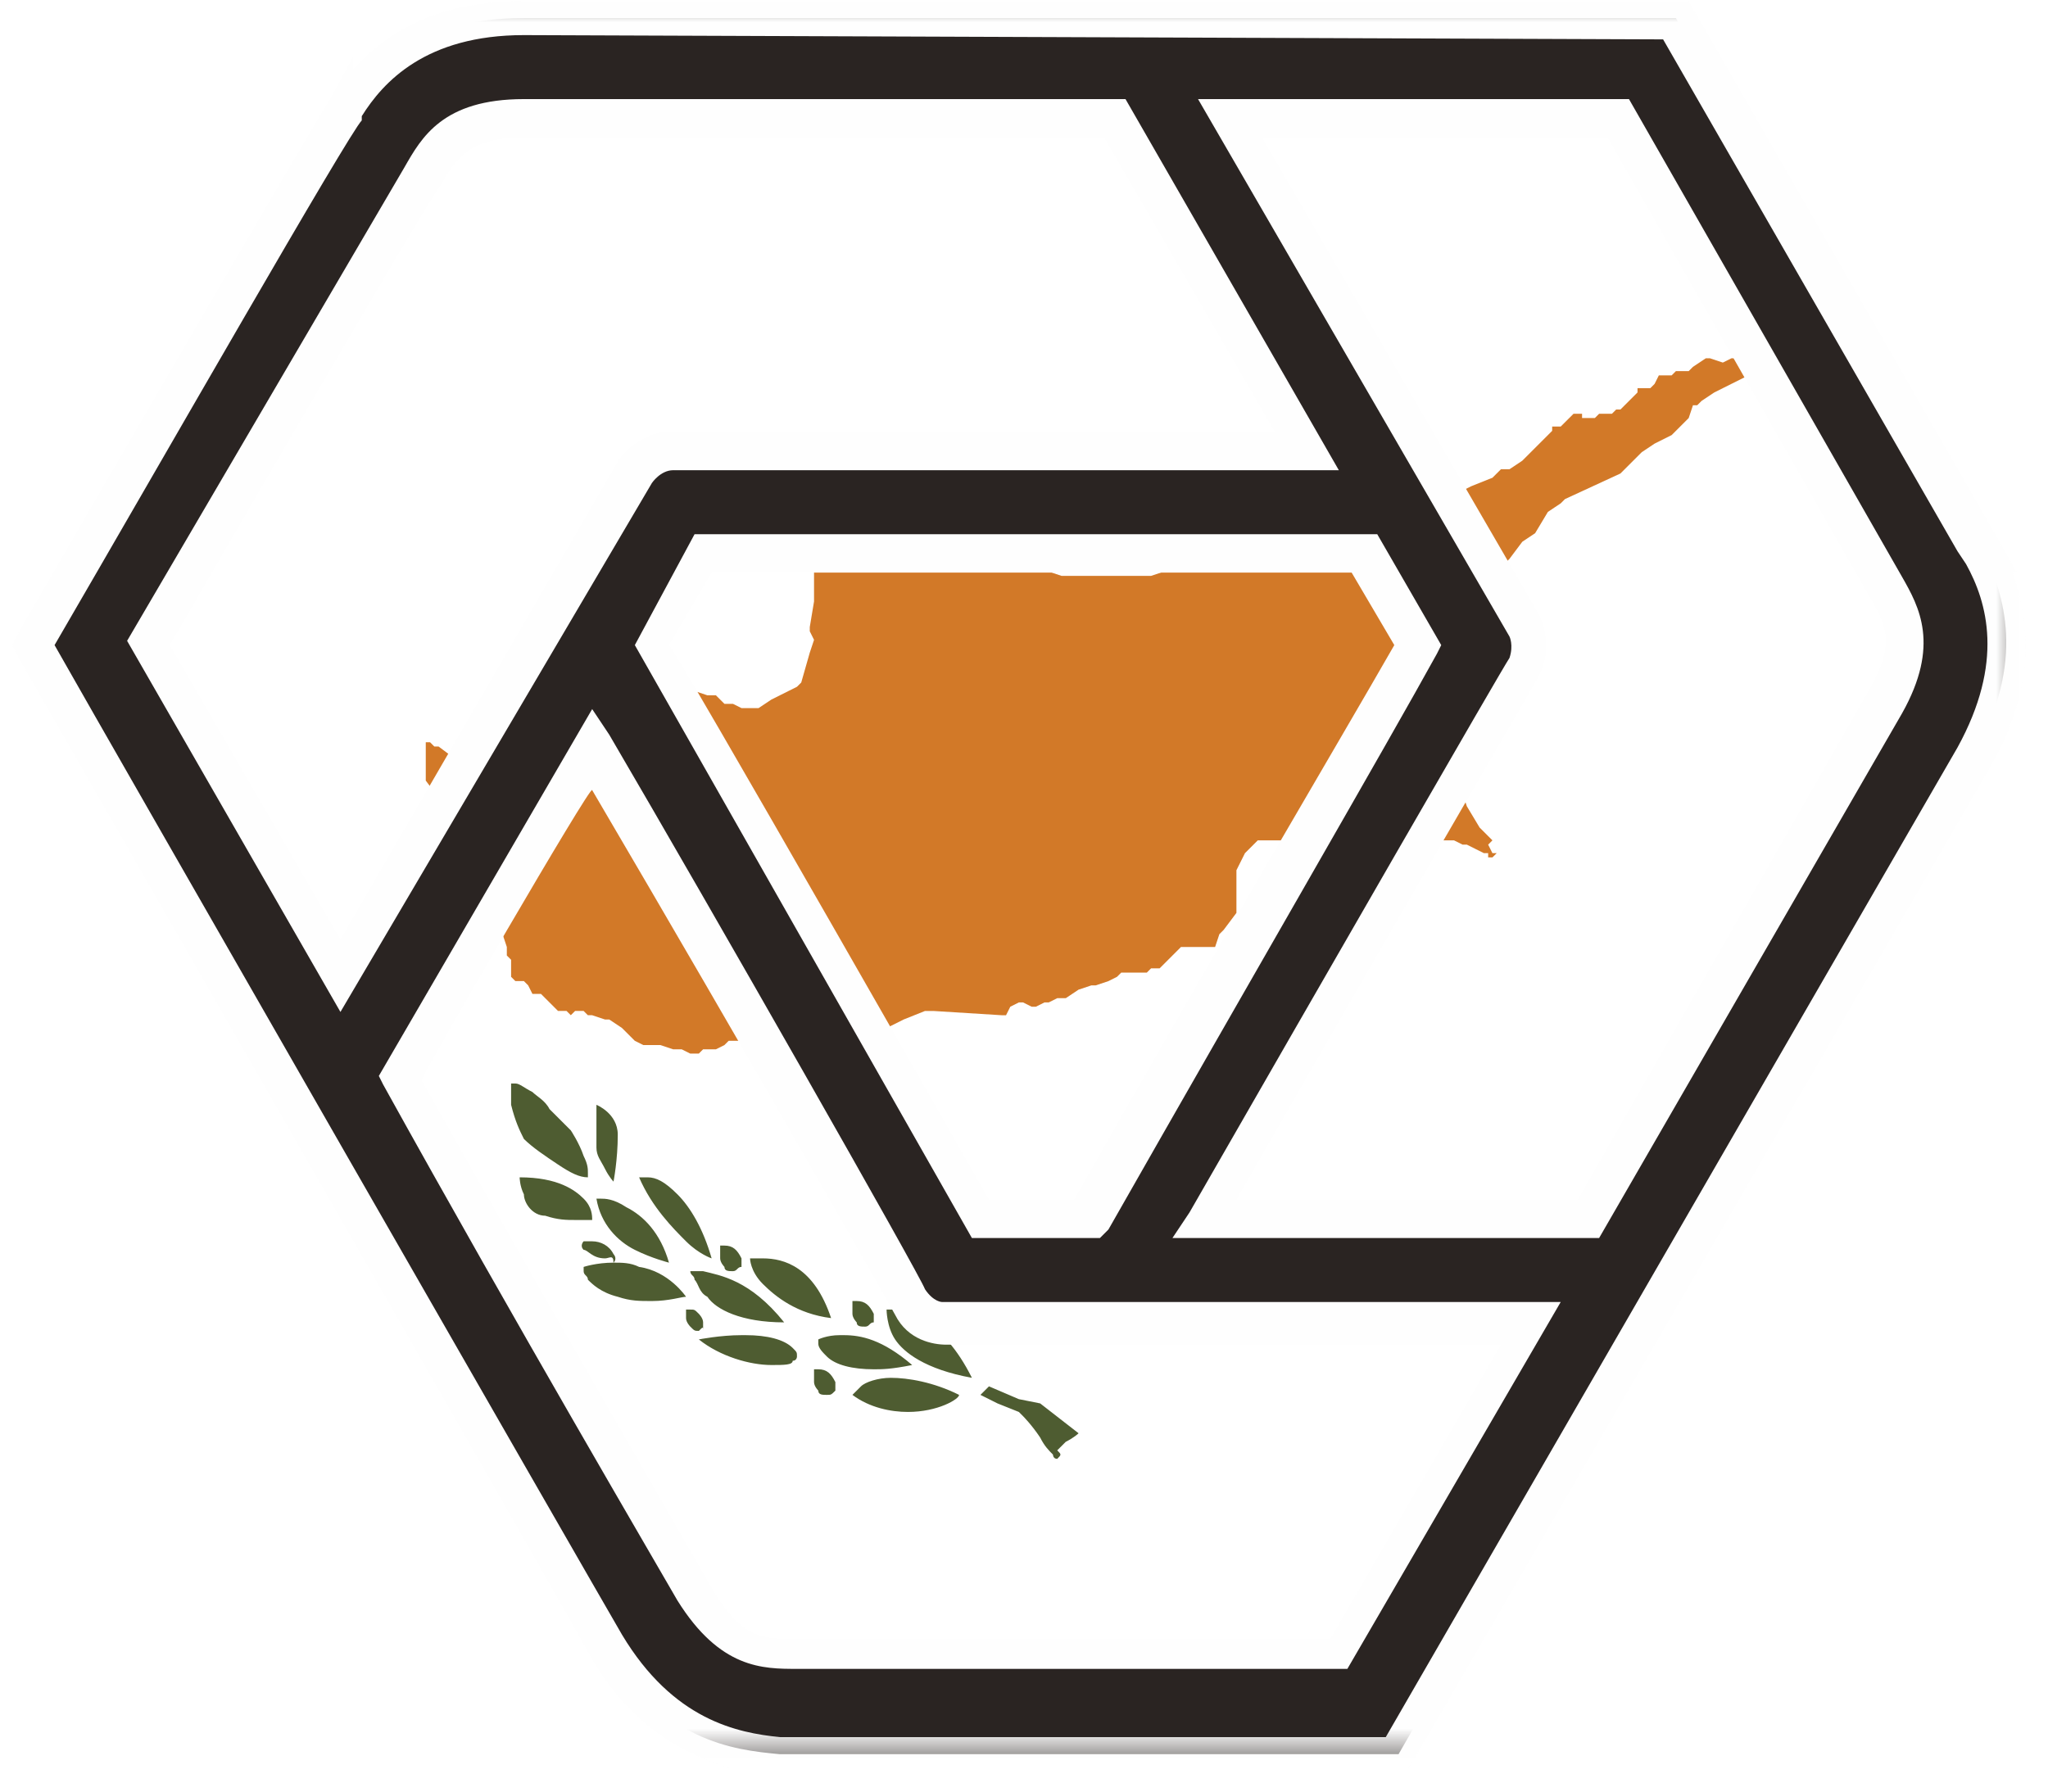
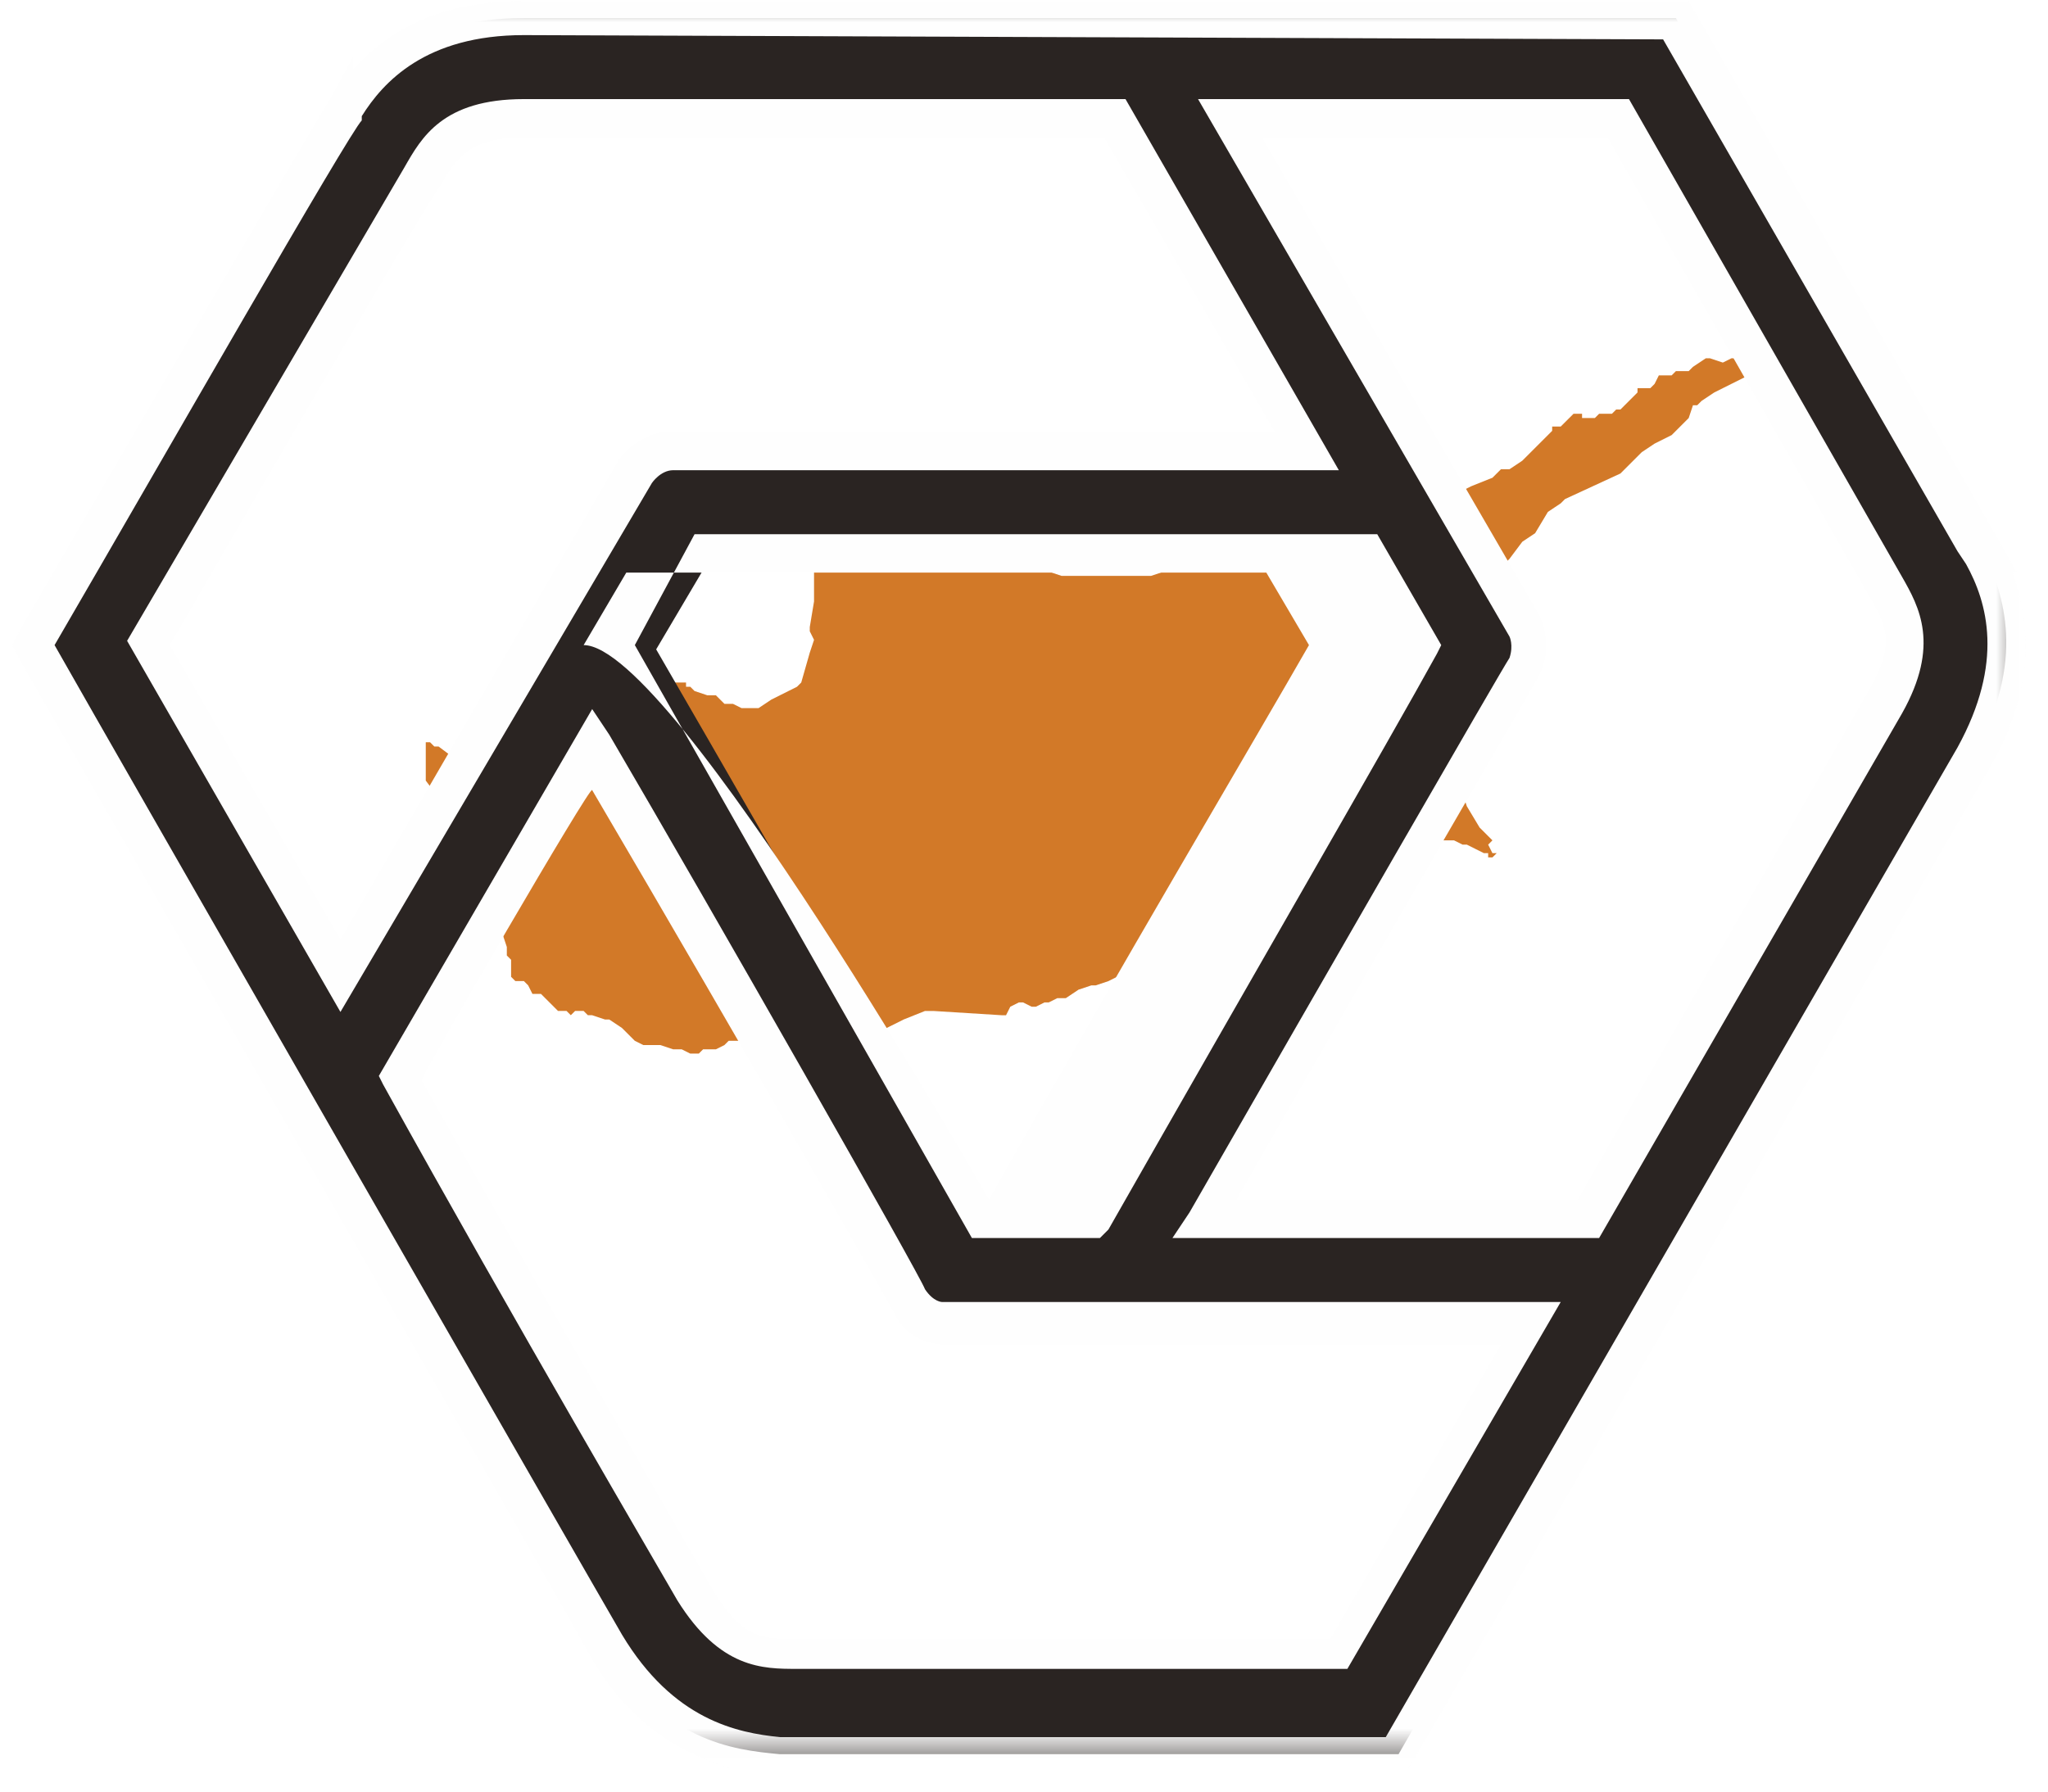
<svg xmlns="http://www.w3.org/2000/svg" xmlns:xlink="http://www.w3.org/1999/xlink" version="1.1" id="Warstwa_1" x="0px" y="0px" viewBox="0 0 48 42" style="enable-background:new 0 0 48 42;" xml:space="preserve">
  <style type="text/css">
	.st0{clip-path:url(#SVGID_2_);}
	.st1{fill:#FFFFFF;}
	.st2{fill:#4E5C31;}
	.st3{fill:#D27928;}
	.st4{fill:#2A2422;}
	.st5{filter:url(#Adobe_OpacityMaskFilter);}
	.st6{mask:url(#b);fill:#FEFEFE;}
</style>
  <title>11908747-EFE4-4F7B-A3D8-23F3B40F4061</title>
  <desc>Created with sketchtool.</desc>
  <g>
    <g transform="translate(0 -1)">
      <g transform="translate(.279)">
        <g>
          <defs>
            <polygon id="SVGID_1_" points="10.7,2.6 1.5,16 15.4,39.7 31.5,41.1 46.4,16.7 38.7,2.6      " />
          </defs>
          <clipPath id="SVGID_2_">
            <use xlink:href="#SVGID_1_" style="overflow:visible;" />
          </clipPath>
          <g class="st0">
            <g>
              <rect x="-5.9" y="1.9" class="st1" width="59.2" height="39.4" />
            </g>
            <g>
              <rect x="-5.9" y="1.9" class="st1" width="59.2" height="39.4" />
            </g>
            <g id="branch">
-               <path class="st2" d="M24.5,35.2C24.5,35.2,24.5,35.2,24.5,35.2L24.5,35.2c-0.1,0-0.1-0.1-0.1-0.1c-0.1-0.1-0.2-0.2-0.3-0.4        c-0.2-0.3-0.4-0.5-0.4-0.5l-0.1-0.1l-0.5-0.2l-0.4-0.2l0.2-0.2l0.7,0.3l0.5,0.1l0.9,0.7l0,0c0,0-0.1,0.1-0.3,0.2        c-0.1,0.1-0.1,0.1-0.2,0.2C24.6,35.1,24.6,35.1,24.5,35.2C24.6,35.2,24.6,35.2,24.5,35.2L24.5,35.2l0.1,0L24.5,35.2L24.5,35.2        L24.5,35.2z M21,34.1c-0.4,0-0.9-0.1-1.3-0.4l0,0l0,0c0,0,0.1-0.1,0.2-0.2c0.1-0.1,0.4-0.2,0.7-0.2h0c0.4,0,1,0.1,1.6,0.4        C22.2,33.8,21.7,34.1,21,34.1L21,34.1L21,34.1z M19.1,33.7c-0.1,0-0.2,0-0.2-0.1c0,0-0.1-0.1-0.1-0.2c0-0.1,0-0.3,0-0.3        c0,0,0.1,0,0.1,0l0,0c0.2,0,0.3,0.1,0.4,0.3c0,0.1,0,0.1,0,0.2C19.2,33.7,19.2,33.7,19.1,33.7L19.1,33.7z M22.5,33.3        c-1.1-0.2-1.6-0.6-1.8-0.9c-0.2-0.3-0.2-0.7-0.2-0.7l0,0l0,0c0,0,0.1,0,0.2,0C21,31.8,21.8,31.9,22.5,33.3L22.5,33.3        L22.5,33.3L22.5,33.3z M20.2,33.1c-0.5,0-0.9-0.1-1.1-0.3c-0.1-0.1-0.2-0.2-0.2-0.3c0-0.1,0-0.1,0-0.1c0,0,0.2-0.1,0.5-0.1        c0,0,0.1,0,0.1,0c0.4,0,0.9,0.1,1.6,0.7l0,0l0,0C20.6,33.1,20.4,33.1,20.2,33.1L20.2,33.1z M17.8,33c-0.5,0-1.2-0.2-1.7-0.6        l0,0l0,0c0,0,0.5-0.1,1-0.1c0,0,0.1,0,0.1,0c0.5,0,0.9,0.1,1.1,0.3c0.1,0.1,0.1,0.1,0.1,0.2c0,0,0,0.1-0.1,0.1        C18.3,33,18.1,33,17.8,33L17.8,33L17.8,33z M16.1,32.2c-0.1,0-0.1,0-0.2-0.1c0,0-0.1-0.1-0.1-0.2c0-0.1,0-0.2,0-0.2l0,0        c0,0,0.1,0,0.1,0h0c0.1,0,0.1,0,0.2,0.1c0,0,0.1,0.1,0.1,0.2c0,0.1,0,0.1,0,0.2C16.2,32.1,16.2,32.1,16.1,32.2L16.1,32.2z         M20,32.1c-0.1,0-0.2,0-0.2-0.1c0,0-0.1-0.1-0.1-0.2c0-0.1,0-0.3,0-0.3c0,0,0.1,0,0.1,0l0,0c0.2,0,0.3,0.1,0.4,0.3        c0,0.1,0,0.1,0,0.2C20.1,32,20.1,32.1,20,32.1L20,32.1z M18.1,32c-1,0-1.6-0.3-1.8-0.6c-0.2-0.1-0.2-0.3-0.3-0.4        c0-0.1-0.1-0.1-0.1-0.2l0,0c0,0,0.1,0,0.3,0l0,0C16.6,30.9,17.3,31,18.1,32L18.1,32L18.1,32z M19.2,31.9        c-0.8-0.1-1.3-0.5-1.6-0.8c-0.3-0.3-0.3-0.6-0.3-0.6c0,0,0.1,0,0.3,0c0,0,0,0,0,0c0,0,0,0,0,0C18.1,30.5,18.8,30.7,19.2,31.9        L19.2,31.9L19.2,31.9z M15,31.5c-0.3,0-0.5,0-0.8-0.1c-0.4-0.1-0.6-0.3-0.7-0.4c0-0.1-0.1-0.1-0.1-0.2c0,0,0-0.1,0-0.1l0,0        c0,0,0.3-0.1,0.7-0.1c0,0,0,0,0,0c0.2,0,0.4,0,0.6,0.1c0.7,0.1,1.1,0.7,1.1,0.7l0,0l0,0C15.7,31.4,15.4,31.5,15,31.5L15,31.5z         M16.9,30.8c-0.1,0-0.2,0-0.2-0.1c0,0-0.1-0.1-0.1-0.2c0-0.1,0-0.3,0-0.3c0,0,0.1,0,0.1,0l0,0c0.2,0,0.3,0.1,0.4,0.3        c0,0.1,0,0.1,0,0.2C17,30.7,17,30.8,16.9,30.8L16.9,30.8z M15.4,30.6c0,0-0.4-0.1-0.8-0.3c-0.4-0.2-0.8-0.6-0.9-1.2v0l0,0        c0,0,0,0,0.1,0c0,0,0,0,0,0c0.1,0,0.3,0,0.6,0.2C14.8,29.5,15.2,29.9,15.4,30.6L15.4,30.6z M16.4,30.5c0,0-0.3-0.1-0.6-0.4        c-0.3-0.3-0.8-0.8-1.1-1.5c0,0,0.1,0,0.2,0c0,0,0,0,0,0c0,0,0,0,0,0c0.2,0,0.4,0.1,0.7,0.4C15.9,29.3,16.2,29.8,16.4,30.5        L16.4,30.5L16.4,30.5L16.4,30.5z M13.9,30.5c-0.3,0-0.4-0.2-0.5-0.2c-0.1-0.1,0-0.2,0-0.2l0,0c0.1,0,0.1,0,0.2,0l0,0        c0.2,0,0.4,0.1,0.5,0.3c0,0,0.1,0.1,0,0.2C14.1,30.4,14,30.5,13.9,30.5L13.9,30.5z M13.2,29.6c-0.2,0-0.4,0-0.7-0.1        C12.2,29.5,12,29.2,12,29c-0.1-0.2-0.1-0.4-0.1-0.4h0c0.9,0,1.3,0.3,1.5,0.5c0.2,0.2,0.2,0.4,0.2,0.5l0,0        C13.5,29.6,13.4,29.6,13.2,29.6L13.2,29.6z M14.1,28.7c0,0-0.1-0.1-0.2-0.3c-0.1-0.2-0.2-0.3-0.2-0.5c0-0.1,0-0.4,0-0.6        c0-0.2,0-0.4,0-0.4l0,0c0,0,0.5,0.2,0.5,0.7C14.2,28.2,14.1,28.7,14.1,28.7L14.1,28.7L14.1,28.7L14.1,28.7z M13.5,28.6        C13.4,28.6,13.4,28.6,13.5,28.6c-0.2,0-0.4-0.1-0.7-0.3c-0.3-0.2-0.6-0.4-0.8-0.6c-0.1-0.2-0.2-0.4-0.3-0.8c0-0.2,0-0.5,0-0.5        c0,0,0.1,0,0.1,0c0.1,0,0.2,0.1,0.4,0.2c0.1,0.1,0.3,0.2,0.4,0.4c0.3,0.3,0.5,0.5,0.5,0.5l0,0c0,0,0.2,0.3,0.3,0.6        c0.1,0.2,0.1,0.3,0.1,0.4C13.5,28.5,13.5,28.6,13.5,28.6C13.5,28.6,13.5,28.6,13.5,28.6C13.5,28.6,13.5,28.6,13.5,28.6        L13.5,28.6z" />
-             </g>
+               </g>
            <g transform="matrix(-1,0,0,1,900,0)">
              <g id="branch_1_">
                <path class="st2" d="M22.8,35.2C22.8,35.2,22.8,35.2,22.8,35.2L22.8,35.2c0.1,0,0.1-0.1,0.1-0.1c0.1-0.1,0.2-0.2,0.3-0.4         c0.2-0.3,0.4-0.5,0.4-0.5l0.1-0.1l0.5-0.2l0.4-0.2l-0.2-0.2l-0.7,0.3l-0.5,0.1l-0.9,0.7l0,0c0,0,0.1,0.1,0.3,0.2         c0.1,0.1,0.1,0.1,0.2,0.2C22.7,35.1,22.8,35.1,22.8,35.2C22.8,35.2,22.8,35.2,22.8,35.2L22.8,35.2l-0.1,0L22.8,35.2         L22.8,35.2L22.8,35.2z M26.3,34.1c0.4,0,0.9-0.1,1.3-0.4l0,0l0,0c0,0-0.1-0.1-0.2-0.2c-0.1-0.1-0.4-0.2-0.7-0.2h0         c-0.4,0-1,0.1-1.6,0.4C25.1,33.8,25.6,34.1,26.3,34.1L26.3,34.1L26.3,34.1z M28.3,33.7c0.1,0,0.2,0,0.2-0.1         c0,0,0.1-0.1,0.1-0.2c0-0.1,0-0.3,0-0.3c0,0-0.1,0-0.1,0l0,0c-0.2,0-0.3,0.1-0.4,0.3c0,0.1,0,0.1,0,0.2         C28.1,33.7,28.2,33.7,28.3,33.7L28.3,33.7z M24.9,33.3c1.1-0.2,1.6-0.6,1.8-0.9c0.2-0.3,0.2-0.7,0.2-0.7l0,0l0,0         c0,0-0.1,0-0.2,0C26.4,31.8,25.6,31.9,24.9,33.3L24.9,33.3L24.9,33.3L24.9,33.3z M27.2,33.1c0.5,0,0.9-0.1,1.1-0.3         c0.1-0.1,0.2-0.2,0.2-0.3c0-0.1,0-0.1,0-0.1c0,0-0.2-0.1-0.5-0.1c0,0-0.1,0-0.1,0c-0.4,0-0.9,0.1-1.6,0.7l0,0l0,0         C26.7,33.1,27,33.1,27.2,33.1L27.2,33.1z M29.6,33c0.5,0,1.2-0.2,1.7-0.6l0,0l0,0c0,0-0.5-0.1-1-0.1c0,0-0.1,0-0.1,0         c-0.5,0-0.9,0.1-1.1,0.3c-0.1,0.1-0.1,0.1-0.1,0.2c0,0,0,0.1,0.1,0.1C29,33,29.2,33,29.6,33L29.6,33L29.6,33z M31.2,32.2         c0.1,0,0.1,0,0.2-0.1c0,0,0.1-0.1,0.1-0.2c0-0.1,0-0.2,0-0.2l0,0c0,0-0.1,0-0.1,0h0c-0.1,0-0.1,0-0.2,0.1         c0,0-0.1,0.1-0.1,0.2c0,0.1,0,0.1,0,0.2C31.1,32.1,31.2,32.1,31.2,32.2L31.2,32.2z M27.4,32.1c0.1,0,0.2,0,0.2-0.1         c0,0,0.1-0.1,0.1-0.2c0-0.1,0-0.3,0-0.3c0,0-0.1,0-0.1,0l0,0c-0.2,0-0.3,0.1-0.4,0.3c0,0.1,0,0.1,0,0.2         C27.2,32,27.3,32.1,27.4,32.1L27.4,32.1z M29.2,32c1,0,1.6-0.3,1.8-0.6c0.2-0.1,0.2-0.3,0.3-0.4c0-0.1,0.1-0.1,0.1-0.2l0,0         c0,0-0.1,0-0.3,0l0,0C30.8,30.9,30.1,31,29.2,32L29.2,32L29.2,32z M28.1,31.9c0.8-0.1,1.3-0.5,1.6-0.8         c0.3-0.3,0.3-0.6,0.3-0.6c0,0-0.1,0-0.3,0c0,0,0,0,0,0c0,0,0,0,0,0C29.3,30.5,28.5,30.7,28.1,31.9L28.1,31.9L28.1,31.9z          M32.4,31.5c0.3,0,0.5,0,0.8-0.1c0.4-0.1,0.6-0.3,0.7-0.4c0-0.1,0.1-0.1,0.1-0.2c0,0,0-0.1,0-0.1l0,0c0,0-0.3-0.1-0.7-0.1         c0,0,0,0,0,0c-0.2,0-0.4,0-0.6,0.1c-0.7,0.1-1.1,0.7-1.1,0.7l0,0l0,0C31.6,31.4,31.9,31.5,32.4,31.5L32.4,31.5z M30.5,30.8         c0.1,0,0.2,0,0.2-0.1c0,0,0.1-0.1,0.1-0.2c0-0.1,0-0.3,0-0.3c0,0-0.1,0-0.1,0l0,0c-0.2,0-0.3,0.1-0.4,0.3c0,0.1,0,0.1,0,0.2         C30.3,30.7,30.4,30.8,30.5,30.8L30.5,30.8z M31.9,30.6c0,0,0.4-0.1,0.8-0.3c0.4-0.2,0.8-0.6,0.9-1.2v0l0,0c0,0,0,0-0.1,0         c0,0,0,0,0,0c-0.1,0-0.3,0-0.6,0.2C32.5,29.5,32.2,29.9,31.9,30.6L31.9,30.6z M31,30.5c0,0,0.3-0.1,0.6-0.4         c0.3-0.3,0.8-0.8,1.1-1.5c0,0-0.1,0-0.2,0c0,0,0,0,0,0c0,0,0,0,0,0c-0.2,0-0.4,0.1-0.7,0.4C31.5,29.3,31.2,29.8,31,30.5         L31,30.5L31,30.5L31,30.5z M33.4,30.5c0.3,0,0.4-0.2,0.5-0.2c0.1-0.1,0-0.2,0-0.2l0,0c-0.1,0-0.1,0-0.2,0l0,0         c-0.2,0-0.4,0.1-0.5,0.3c0,0-0.1,0.1,0,0.2C33.2,30.4,33.3,30.5,33.4,30.5L33.4,30.5z M34.1,29.6c0.2,0,0.4,0,0.7-0.1         c0.3-0.1,0.4-0.3,0.5-0.5c0.1-0.2,0.1-0.4,0.1-0.4h0c-0.9,0-1.3,0.3-1.5,0.5c-0.2,0.2-0.2,0.4-0.2,0.5l0,0         C33.8,29.6,33.9,29.6,34.1,29.6L34.1,29.6z M33.2,28.7c0,0,0.1-0.1,0.2-0.3c0.1-0.2,0.2-0.3,0.2-0.5c0-0.1,0-0.4,0-0.6         c0-0.2,0-0.4,0-0.4l0,0c0,0-0.5,0.2-0.5,0.7C33.2,28.2,33.2,28.7,33.2,28.7L33.2,28.7L33.2,28.7L33.2,28.7z M33.9,28.6         C33.9,28.6,33.9,28.6,33.9,28.6c0.2,0,0.4-0.1,0.7-0.3c0.3-0.2,0.6-0.4,0.8-0.6c0.1-0.2,0.2-0.4,0.3-0.8c0-0.2,0-0.5,0-0.5         c0,0-0.1,0-0.1,0c-0.1,0-0.2,0.1-0.4,0.2c-0.1,0.1-0.3,0.2-0.4,0.4c-0.3,0.3-0.5,0.5-0.5,0.5l0,0c0,0-0.2,0.3-0.3,0.6         c-0.1,0.2-0.1,0.3-0.1,0.4C33.8,28.5,33.8,28.6,33.9,28.6C33.9,28.6,33.9,28.6,33.9,28.6C33.9,28.6,33.9,28.6,33.9,28.6         L33.9,28.6z" />
              </g>
            </g>
            <g>
              <path class="st3" d="M41.9,8.7l-0.2,0.1l-0.1,0l-0.2,0l-0.2,0.1L41,9.1l0,0l-0.1,0l-0.1,0l-0.1,0l0,0.1l-0.1,0.1l-0.1,0.1        l-0.2,0l-0.2,0.1l-0.3-0.1l-0.1,0l-0.3,0.2l-0.1,0.1l0,0l-0.2,0l-0.1,0l-0.1,0.1l-0.2,0l-0.1,0l-0.1,0.2l-0.1,0.1l-0.1,0        l-0.1,0l-0.1,0l0,0.1l-0.1,0.1l-0.1,0.1l-0.1,0.1l-0.1,0.1l-0.1,0h0l-0.1,0.1l-0.3,0l-0.1,0.1l0,0l0,0l-0.1,0l0,0l-0.1,0        l-0.1,0l0-0.1l-0.1,0l-0.1,0L36.3,11l-0.1,0l-0.1,0l0,0.1l0,0L36,11.2l-0.1,0.1l0,0l-0.2,0.2l-0.3,0.3L35.1,12L34.9,12        l-0.2,0.2l-0.5,0.2l-0.8,0.4l-0.2,0.1l-0.2,0l-0.4,0.2l-0.4,0.1l0,0l-0.1,0l-0.5,0.2l-0.2,0l-0.1,0.1l-0.4,0l-0.3,0l-0.2,0        l-0.3,0.1l-0.5,0.2l-0.2,0.2l-0.3,0.1l-0.3,0.1l0-0.1l0,0l-0.1,0l-0.1,0l-0.3,0h-0.1l-0.1,0l0,0l-0.5,0.2l-0.6,0.1l-0.3,0.1        l-0.2,0l-0.1,0l-0.3,0l-0.1,0l0,0l-0.8,0l-0.4,0l-0.2,0l-0.3-0.1l-0.4,0l-0.1,0l-0.2-0.1l-0.1,0.1l-0.1,0l-0.2-0.1l-0.1,0        l-0.1,0.1l-0.1,0l-0.1-0.1l-0.2,0l-0.1-0.1l-0.6,0.1l-0.2,0L21.4,14l-0.1,0l-0.1,0.1l-0.2,0.1l-0.1,0l-0.2,0l-0.2-0.1L20.3,14        l-0.1,0L20,14l-0.1,0l-0.4-0.2l-0.5-0.3l-0.3-0.2l-0.1,0l0,0.1l0.1,0.2l0,0.2l0,0.2l0,0.1l0,0.1l0.1,0.1l0,0.1l0,0.3l0,0.4        l-0.1,0.6l0,0.1L18.8,16l-0.1,0.3L18.5,17l-0.1,0.1l-0.2,0.1l-0.4,0.2l-0.3,0.2l-0.1,0l-0.2,0l-0.1,0l-0.2-0.1l-0.2,0        l-0.2-0.2l-0.2,0l-0.3-0.1l-0.1-0.1l-0.1,0L15.8,17l0,0l-0.1,0l0,0v0l-0.2,0l-0.2-0.1l-0.1,0l-0.2,0l-0.2,0.1l0,0l-0.1,0        l-0.1,0l-0.1,0l-0.1,0.1l0,0l-0.1,0l-0.1,0l-0.1,0l-0.1,0l-0.1,0v0l-0.1,0l0,0l0,0l0,0l0,0l-0.1,0l-0.1-0.1l0,0l-0.1,0l0,0        l0,0.2l0,0.1l-0.1,0.1l-0.1,0.1l-0.1,0.1l-0.2,0.6l-0.2,0.2l0,0.1l-0.2,0.2l-0.1,0.1L12,19.1l-0.3,0.1l-0.3,0.1l-0.1,0l-0.2,0        l-0.2-0.1l-0.2-0.2l-0.3-0.2L10,18.5l-0.1,0l0,0l-0.1-0.1l-0.1,0l0,0.1l0,0.1l0,0.1l0,0.4l0,0l0,0.2l0.3,0.4l0.1,0.2l0,0        l0.1,0.1l0,0.1l0,0l0.1,0.3l-0.1,0.2l0,0.1l-0.1,0.1l0,0.1l0.3,0.3l0.1,0.1l-0.1,0.2l-0.1,0.1l0,0l0,0.1l0.1,0.1l0.2,0.2        l0.1,0.3l0.1,0.1l0.1,0l0.1,0l0.1,0l0.1,0.1l0.1,0l0.1,0l0.1,0.1l0,0.3l0.1,0.3l0,0.2l0,0l0.1,0.1l0,0.1l0,0.3l0.1,0.1l0.1,0        l0.1,0l0.1,0.1l0.1,0.2l0.1,0l0.1,0l0.4,0.4l0.1,0l0,0l0.1,0l0.1,0.1l0.1-0.1l0,0l0.1,0l0.1,0l0.1,0.1l0.1,0l0.3,0.1l0.1,0        l0.3,0.2l0.1,0.1l0.1,0.1l0.1,0.1l0.2,0.1l0.2,0l0.1,0l0.1,0l0,0l0,0l0,0l0.3,0.1l0.2,0l0.2,0.1l0.1,0l0.1,0l0.1-0.1l0.1,0        l0.1,0l0.1,0l0.2-0.1l0,0l0.1-0.1l0.4,0l0.1,0l0.3-0.1l0.2,0.1l0.2-0.1l0.4,0.1l0.1,0.1l0.1,0.1l0,0l0.1,0l-0.1,0.1l0.2,0.2        l0.1,0.2l0,0l0.1,0.3l0.1,0.1l0.1,0.2l0,0.1l-0.1,0.1l0,0l0,0l0,0l0,0l0.1,0l0.1,0l0.1,0l0.1,0l0.1-0.1l0.1,0l0.2,0.1l0.2,0        l0.1,0l0.2,0.1l0.1,0l0,0l0-0.1l0-0.1l-0.1-0.1L20,26.5L20,26.4l-0.1-0.1l0-0.2l0-0.1l0-0.2l0-0.1l0-0.1h0l0,0l0.1-0.1        l0.2-0.2l0.3-0.2l0.2-0.1l0.2-0.1l0,0l0,0l0.5-0.2l0,0l0.2,0l1.6,0.1l0.1,0l0,0l0.1-0.2l0,0l0,0l0.2-0.1l0.1,0l0.2,0.1l0.1,0        l0.2-0.1l0.1,0l0.2-0.1l0.1,0l0.1,0l0.3-0.2l0.3-0.1l0.1,0l0,0l0.3-0.1l0.2-0.1l0.1-0.1l0.2,0l0.4,0l0.1-0.1l0.2,0l0.1-0.1        l0.1-0.1l0.1-0.1l0.1-0.1l0.1-0.1l0.3,0l0.4,0l0.1,0l0.1-0.3l0.1-0.1l0.3-0.4l0-0.1l0-0.1l0-0.2l0-0.3l0-0.3l0.2-0.4l0.1-0.1        l0.2-0.2l0.1,0l0.2,0v0l0,0l0,0l0.6,0c0,0,0.2,0,0.2,0l0.2,0l0.5,0.1l0,0l0.2,0.1l0.2,0.1l0.2,0.2l0,0l0.1,0.1l0,0l0.1,0        l0.1-0.1l0.1-0.1l0.2-0.1l0,0l0.1-0.1l0,0l0,0l0,0l0,0l0-0.1l0.3-0.1l0.3,0l0,0l0,0l0.1-0.1l0.1,0l0.2,0.1l0.1,0l0.1,0l0.1,0        l0.2,0l0.2,0.1l0.1,0l0.4,0.2l0,0l0,0l0,0l0,0l0.1,0l0,0l0,0l0,0.1l0.1,0l0.1-0.1l0,0l0,0l-0.1,0l-0.1-0.2l0.1-0.1l-0.2-0.2        l0,0l0,0l-0.1-0.1l-0.3-0.5L33.8,19l0,0l-0.1-0.1l0,0l0,0l-0.2-0.2l-0.2-0.2l0,0l0-0.1l-0.1-0.2L33,18l-0.1-0.1l0,0l-0.3-0.4        l0-0.1l-0.1,0l-0.1,0l0,0l0,0l0,0l0.1-0.1l0.1,0l0-0.1l-0.1-0.4l0,0l0-0.1l0.1-0.6l0-0.1l0.2-0.4l0.1-0.1l0.1-0.3l0.1-0.2        l0.1-0.1l0,0l0.2-0.1l0.2,0l0.2,0l0.3,0.1l0.3,0l0.1,0l0.1,0l0.2-0.1l0.1-0.1l0-0.1l0.1-0.3l0-0.1l0.1-0.1l0.3-0.4l0.3-0.2        L36,13l0.3-0.2l0.1-0.1l1.3-0.6l0.3-0.3l0.2-0.2l0.3-0.2l0.4-0.2l0.3-0.3l0.1-0.1l0.1-0.3l0.1,0l0.1-0.1l0,0l0.3-0.2l0,0        l1-0.5l0.1,0l0.1-0.1l0.3,0l0.1,0l0.1,0l0.1-0.1v0l0-0.3l0.1-0.1l0-0.2l0,0L41.9,8.7L41.9,8.7L41.9,8.7L41.9,8.7z" />
            </g>
          </g>
        </g>
        <g transform="translate(0 .523)">
          <path class="st4" d="M46.2,13.4L46.2,13.4L39,0.9l-27,0C9.4,0.9,8.3,2.2,7.8,3l0,0L7.7,3.1C7.6,3.2,0.5,15.6,0.5,15.6      S13.2,37.6,13.9,39c1.3,2.3,3,2.5,4.1,2.6l0,0l14.5,0L46,18.1C47.2,16,46.7,14.4,46.2,13.4 M3.2,15.6L9.6,4.6      C10,3.9,10.4,3.3,12,3.3c0.8,0,7.5,0,13.8,0l4.5,7.8c-7,0-14.6,0-14.9,0c-0.6,0-0.8,0.5-0.8,0.5L7.7,23.4      C5.3,19.1,3.2,15.6,3.2,15.6 M31.7,13.4l1.3,2.2c-1.1,2-4.4,7.7-7.7,13.5h-2.5c-1.1-1.9-4.4-7.7-7.7-13.4l1.3-2.2h0.3      C19.1,13.4,25.8,13.4,31.7,13.4 M31.1,39.2l-12.7,0c-0.8,0-1.6,0-2.4-1.4c-0.4-0.7-3.8-6.5-6.9-12.1l4.5-7.8      c3.5,6.1,7.3,12.7,7.4,13c0.3,0.5,0.8,0.5,0.8,0.5l13.7,0C33.1,35.7,31.1,39.2,31.1,39.2 M43.9,17c-0.4,0.7-3.8,6.6-7,12.1h-9      c3.5-6.1,7.3-12.7,7.5-13c0.3-0.5,0-0.9,0-0.9L28.5,3.3c4.9,0,9.1,0,9.1,0l6.3,10.9C44.3,14.9,44.7,15.6,43.9,17" />
          <defs>
            <filter id="Adobe_OpacityMaskFilter" filterUnits="userSpaceOnUse" x="0" y="0.5" width="47.2" height="41.5">
              <feColorMatrix type="matrix" values="1 0 0 0 0  0 1 0 0 0  0 0 1 0 0  0 0 0 1 0" />
            </filter>
          </defs>
          <mask maskUnits="userSpaceOnUse" x="0" y="0.5" width="47.2" height="41.5" id="b">
            <g class="st5">
              <polygon id="a" class="st1" points="47.2,42 47.2,0.5 0,0.5 0,42       " />
            </g>
          </mask>
-           <path class="st6" d="M3.7,15.6l4,6.9l6.5-11.2c0.1-0.2,0.6-0.7,1.2-0.7c0.3,0,7.4,0,14.2,0l-4-6.9L12,3.7c-1.3,0-1.6,0.5-2,1.2      C9.9,4.9,3.7,15.6,3.7,15.6z M7.7,24.2l-5-8.7L9.2,4.4c0.4-0.7,0.9-1.6,2.8-1.6l14.1,0l5,8.7h-0.7c-6.7,0-14.6,0-14.9,0      c-0.3,0-0.5,0.3-0.5,0.3C15,11.8,7.7,24.2,7.7,24.2z M22.9,28.6h2c3.1-5.5,6.3-10.9,7.5-13l-1-1.7l-15,0l-1,1.7      C15.5,15.6,22.9,28.6,22.9,28.6z M25.5,29.5h-3l-7.9-13.9L16,13l16,0l1.5,2.6l-0.1,0.2c-1.1,2-4.4,7.7-7.7,13.5L25.5,29.5z       M28.7,28.6h8l6.8-11.9c0.7-1.2,0.4-1.6,0-2.3L37.4,3.7l-8.1,0l6.5,11.2c0.1,0.2,0.3,0.8,0,1.4C35.7,16.5,33.4,20.4,28.7,28.6z       M37.2,29.5h-10l0.4-0.6c3.1-5.4,7.3-12.7,7.5-13c0.1-0.3,0-0.5,0-0.5L27.8,2.8l10.1,0L44.3,14c0.4,0.7,0.9,1.6,0,3.2l0,0      L37.2,29.5z M9.6,25.8c3.1,5.5,6.4,11.2,6.8,11.9c0.7,1.2,1.2,1.2,2,1.2l12.5,0l4-6.9l-13,0c-0.3,0-0.9-0.1-1.2-0.7      c-0.1-0.2-3.4-6-7.1-12.3C13.6,18.8,9.6,25.7,9.6,25.8z M18.4,39.6c-0.8,0-1.8,0-2.8-1.6c-0.4-0.7-3.8-6.5-6.9-12.1l-0.1-0.2      l5-8.6l0.4,0.6c2.4,4.1,7.3,12.7,7.4,13c0.2,0.3,0.4,0.3,0.4,0.3l14.5,0l-5,8.6L18.4,39.6z M1,15.6c1.3,2.3,12.6,22,13.3,23.2      c1.2,2,2.7,2.3,3.7,2.4l0.2,0l14,0l13.4-23.2c1.1-2,0.7-3.4,0.2-4.3l-0.2-0.3l-6.9-12L12,1.3c-2.3,0-3.3,1.1-3.8,1.9l0,0.1      C7.9,3.6,3.5,11.3,1,15.6z M17,42L17,42c-0.9-0.3-2.4-0.8-3.5-2.8C12.8,37.9,0.1,15.8,0.1,15.8L0,15.6l0.1-0.2      C2.3,11.6,7.3,3,7.4,2.9l0.6-1.1L8,2.1c1-1.1,2.3-1.6,4-1.6l27.3,0L47,13.9h-0.1c0.5,1.5,0.4,2.9-0.5,4.5L32.7,42      C32.7,42,17,42,17,42z" />
+           <path class="st6" d="M3.7,15.6l4,6.9l6.5-11.2c0.1-0.2,0.6-0.7,1.2-0.7c0.3,0,7.4,0,14.2,0l-4-6.9L12,3.7c-1.3,0-1.6,0.5-2,1.2      C9.9,4.9,3.7,15.6,3.7,15.6z M7.7,24.2l-5-8.7L9.2,4.4c0.4-0.7,0.9-1.6,2.8-1.6l14.1,0l5,8.7h-0.7c-6.7,0-14.6,0-14.9,0      c-0.3,0-0.5,0.3-0.5,0.3C15,11.8,7.7,24.2,7.7,24.2z M22.9,28.6c3.1-5.5,6.3-10.9,7.5-13l-1-1.7l-15,0l-1,1.7      C15.5,15.6,22.9,28.6,22.9,28.6z M25.5,29.5h-3l-7.9-13.9L16,13l16,0l1.5,2.6l-0.1,0.2c-1.1,2-4.4,7.7-7.7,13.5L25.5,29.5z       M28.7,28.6h8l6.8-11.9c0.7-1.2,0.4-1.6,0-2.3L37.4,3.7l-8.1,0l6.5,11.2c0.1,0.2,0.3,0.8,0,1.4C35.7,16.5,33.4,20.4,28.7,28.6z       M37.2,29.5h-10l0.4-0.6c3.1-5.4,7.3-12.7,7.5-13c0.1-0.3,0-0.5,0-0.5L27.8,2.8l10.1,0L44.3,14c0.4,0.7,0.9,1.6,0,3.2l0,0      L37.2,29.5z M9.6,25.8c3.1,5.5,6.4,11.2,6.8,11.9c0.7,1.2,1.2,1.2,2,1.2l12.5,0l4-6.9l-13,0c-0.3,0-0.9-0.1-1.2-0.7      c-0.1-0.2-3.4-6-7.1-12.3C13.6,18.8,9.6,25.7,9.6,25.8z M18.4,39.6c-0.8,0-1.8,0-2.8-1.6c-0.4-0.7-3.8-6.5-6.9-12.1l-0.1-0.2      l5-8.6l0.4,0.6c2.4,4.1,7.3,12.7,7.4,13c0.2,0.3,0.4,0.3,0.4,0.3l14.5,0l-5,8.6L18.4,39.6z M1,15.6c1.3,2.3,12.6,22,13.3,23.2      c1.2,2,2.7,2.3,3.7,2.4l0.2,0l14,0l13.4-23.2c1.1-2,0.7-3.4,0.2-4.3l-0.2-0.3l-6.9-12L12,1.3c-2.3,0-3.3,1.1-3.8,1.9l0,0.1      C7.9,3.6,3.5,11.3,1,15.6z M17,42L17,42c-0.9-0.3-2.4-0.8-3.5-2.8C12.8,37.9,0.1,15.8,0.1,15.8L0,15.6l0.1-0.2      C2.3,11.6,7.3,3,7.4,2.9l0.6-1.1L8,2.1c1-1.1,2.3-1.6,4-1.6l27.3,0L47,13.9h-0.1c0.5,1.5,0.4,2.9-0.5,4.5L32.7,42      C32.7,42,17,42,17,42z" />
        </g>
      </g>
    </g>
  </g>
</svg>